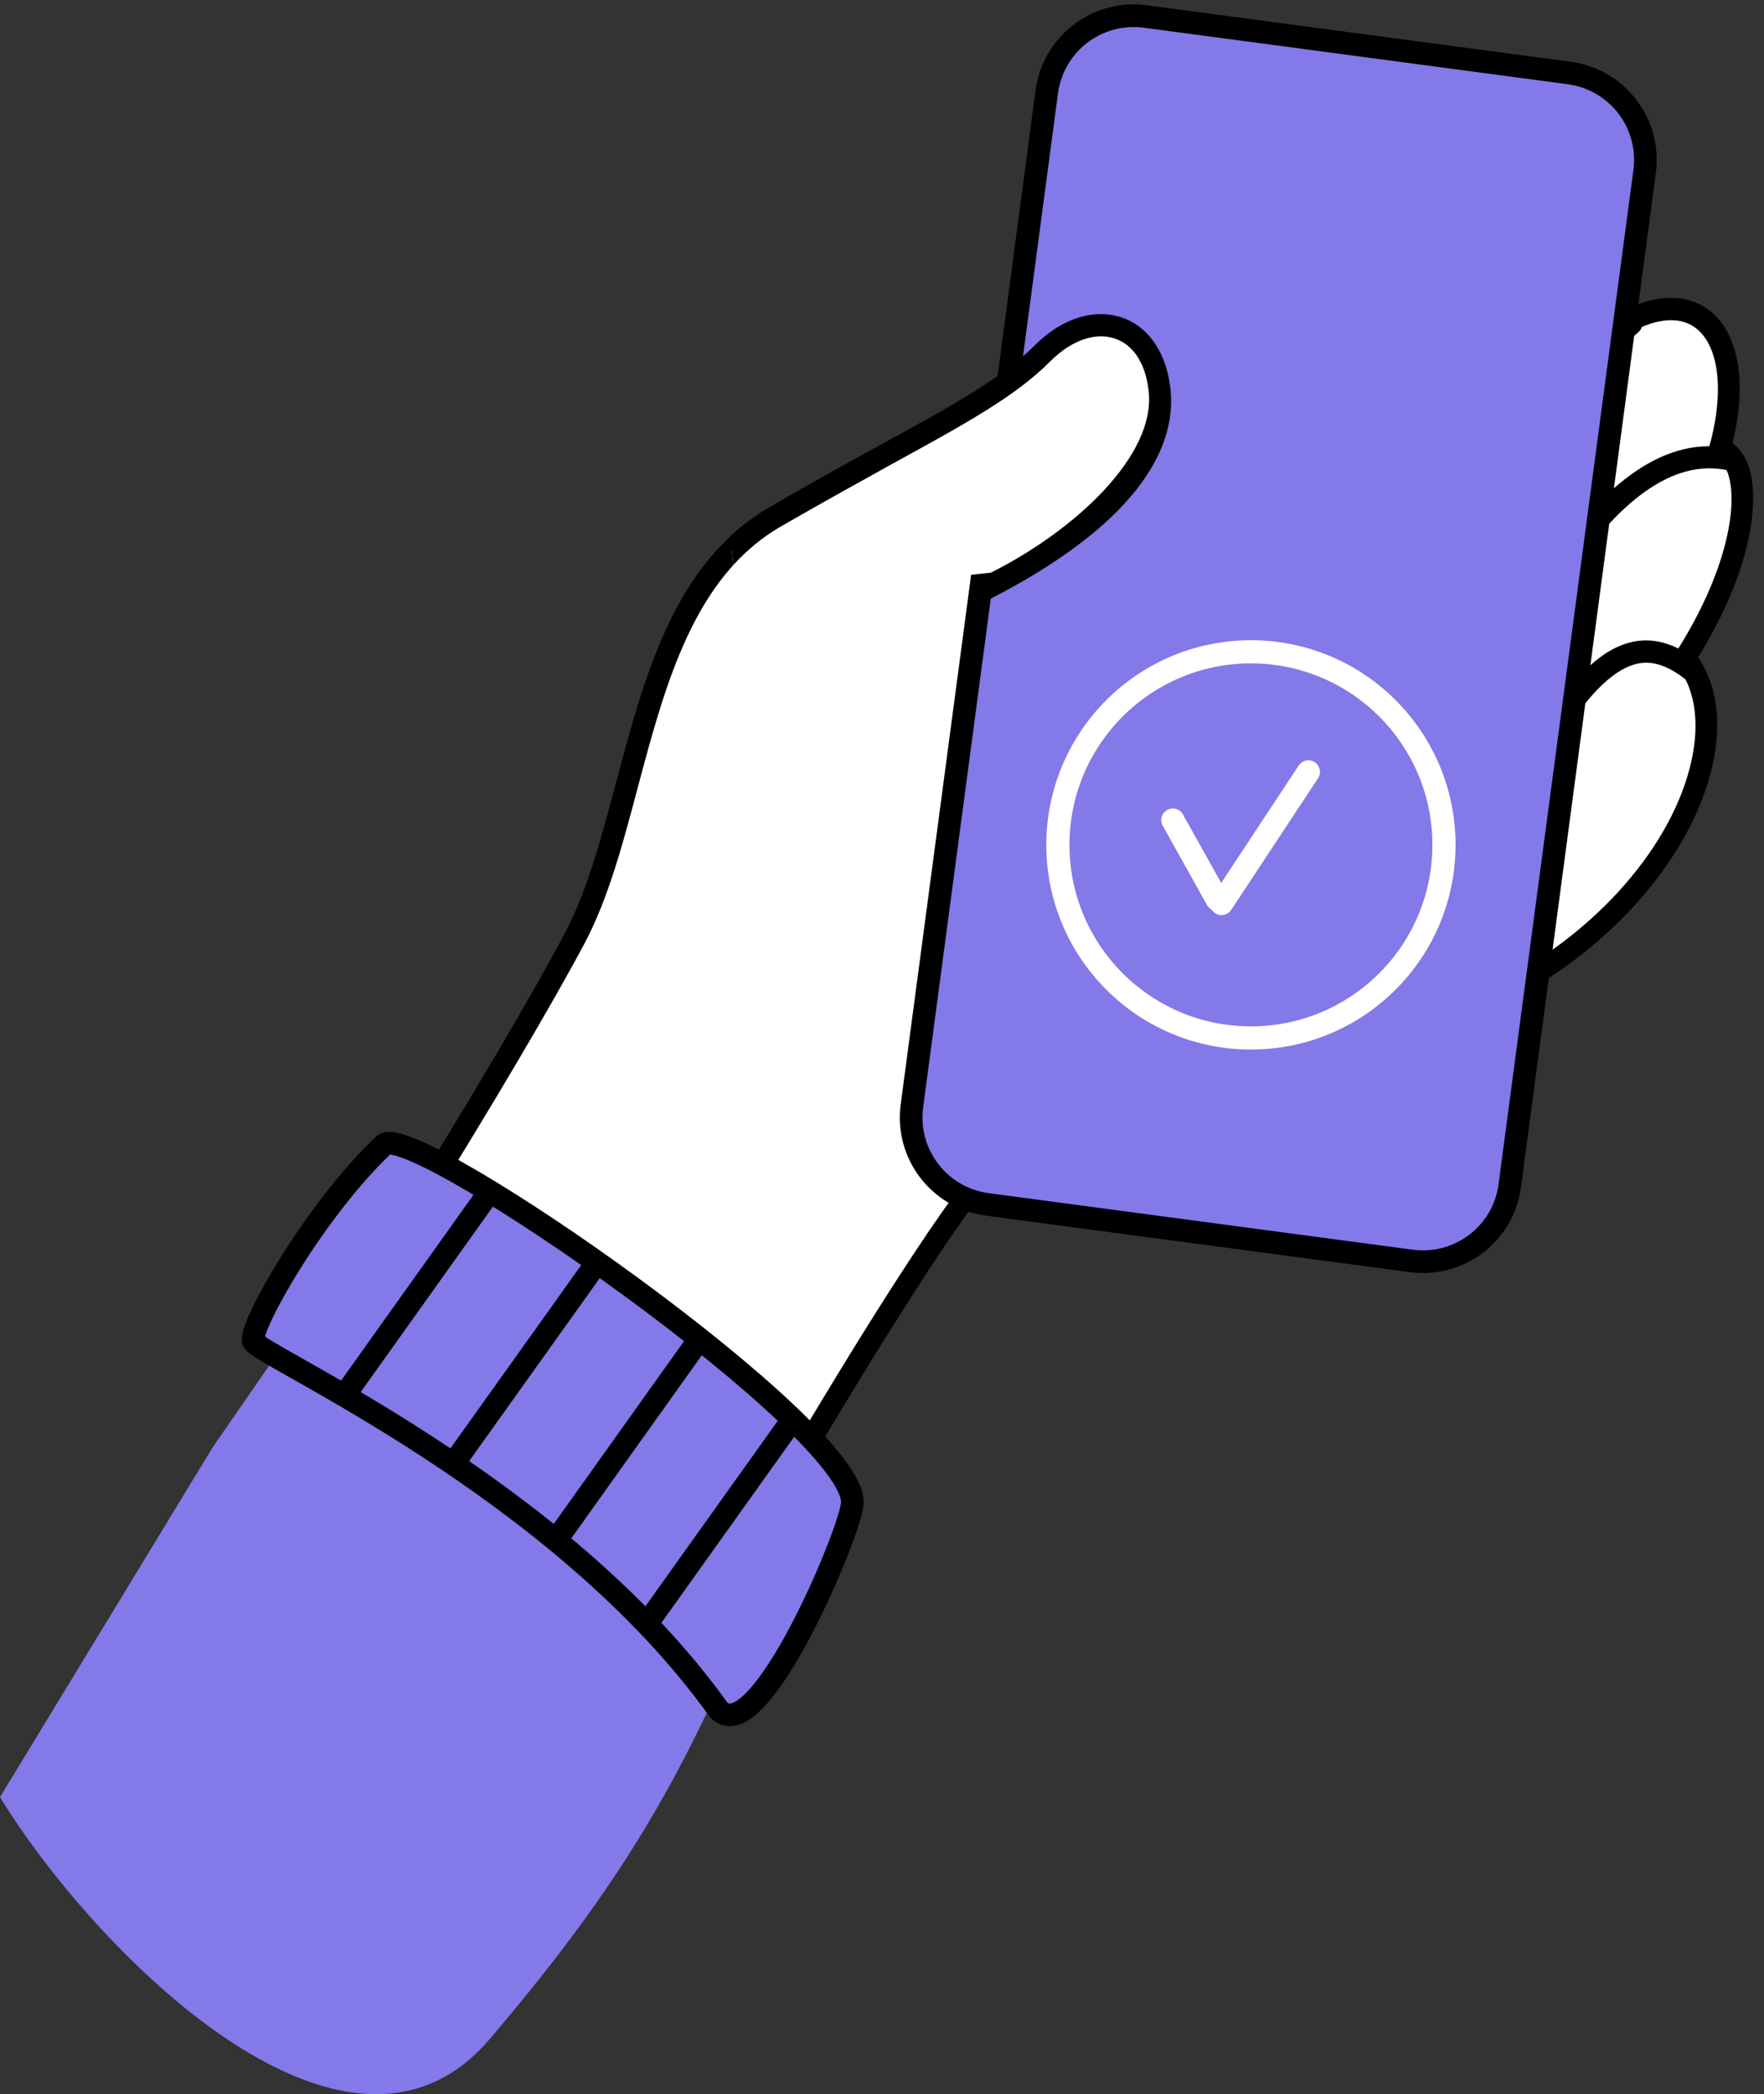
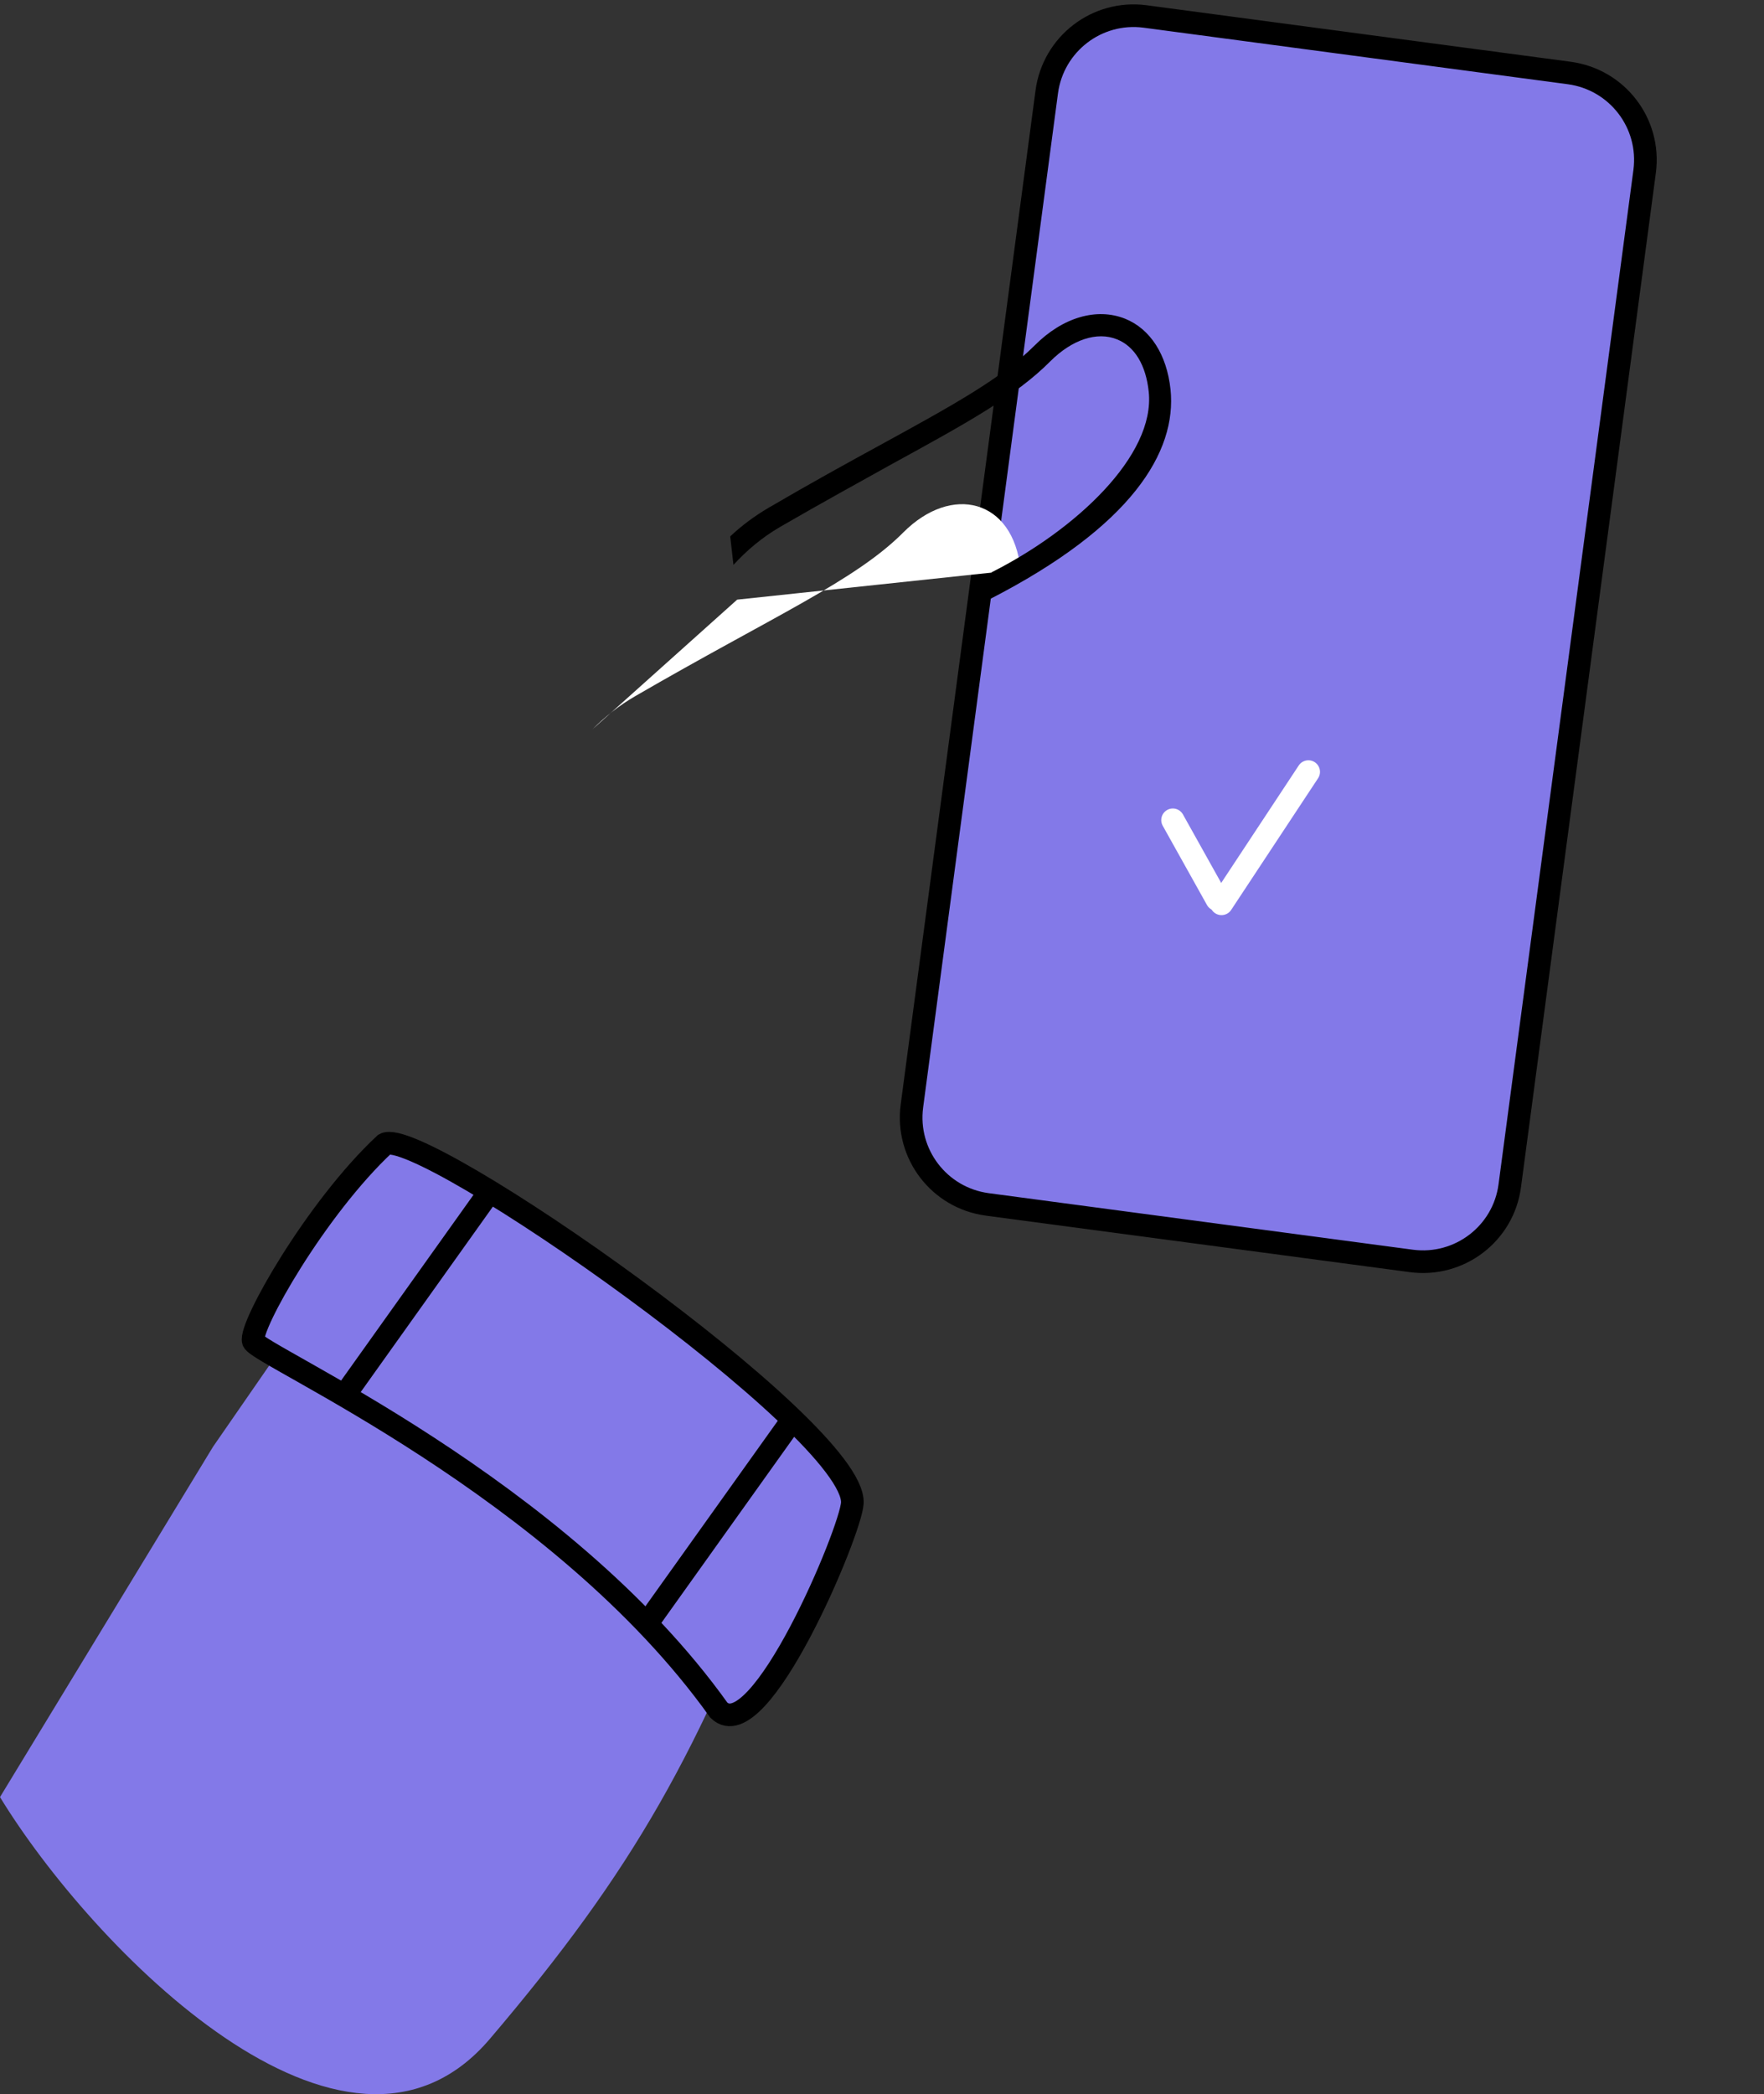
<svg xmlns="http://www.w3.org/2000/svg" xmlns:xlink="http://www.w3.org/1999/xlink" version="1.1" x="0px" y="0px" viewBox="0 0 76.12 90.35" style="enable-background:new 0 0 76.12 90.35;" xml:space="preserve">
  <rect x="0" y="0" width="76.12" height="90.35" fill="#333333" stroke="none" />
  <style type="text/css"> .st0{fill:#EDEDED;} .st1{fill:#FFFFFF;} .st2{fill:#AF8CFF;} .st3{fill:#252D3B;} .st4{fill:#F4E3FF;} .st5{fill:#FFFFFF;stroke:#252D3B;stroke-width:0.5;stroke-linecap:round;stroke-miterlimit:10;} .st6{fill:none;stroke:#252D3B;stroke-width:0.5;stroke-linecap:round;stroke-miterlimit:10;} .st7{fill:none;stroke:#FFFFFF;stroke-width:0.5;stroke-linecap:round;stroke-miterlimit:10;} .st8{fill:#252D3B;stroke:#FFFFFF;stroke-width:0.5;stroke-linecap:round;stroke-miterlimit:10;} .st9{fill:none;stroke:#AF8CFF;stroke-width:0.5;stroke-miterlimit:10;} .st10{fill:#8379E8;} .st11{fill:#BDC2D6;stroke:#252D3B;stroke-width:0.5;stroke-linecap:round;stroke-miterlimit:10;} .st12{fill:#EFF0F5;} .st13{fill:none;stroke:#FFFFFF;stroke-width:2;stroke-linecap:round;stroke-miterlimit:10;} .st14{fill:#FFFFFF;stroke:#000000;stroke-width:2;stroke-linecap:round;stroke-miterlimit:10;} .st15{fill:none;stroke:#000000;stroke-width:2;stroke-linecap:round;stroke-miterlimit:10;} .st16{fill:none;stroke:#AF8CFF;stroke-width:2;stroke-linecap:round;stroke-miterlimit:10;} .st17{stroke:#FFFFFF;stroke-width:2;stroke-miterlimit:10;} .st18{fill:none;stroke:#8379E8;stroke-width:0.5;stroke-miterlimit:10;} .st19{fill:none;stroke:#FFFFFF;stroke-miterlimit:10;} .st20{fill:none;stroke:#8379E8;stroke-width:0.5;stroke-linecap:round;stroke-miterlimit:10;} .st21{fill:#252D3B;stroke:#FFFFFF;stroke-miterlimit:10;} .st22{fill:#A6AED9;} .st23{clip-path:url(#SVGID_00000010309181645694659040000003767488903926199739_);} .st24{clip-path:url(#SVGID_00000039101958084003032430000001336926461056058810_);} .st25{fill:#FFFFFF;stroke:#252D3B;stroke-width:2;stroke-linecap:round;stroke-miterlimit:10;} .st26{clip-path:url(#SVGID_00000117648223742702838560000002276475114908338307_);} .st27{fill:none;stroke:#252D3B;stroke-width:2;stroke-linecap:round;stroke-miterlimit:10;} .st28{fill:none;stroke:#FFFFFF;stroke-width:2;stroke-miterlimit:10;} .st29{fill:#252D3B;stroke:#FFFFFF;stroke-width:2;stroke-miterlimit:10;} .st30{fill:#252D3B;stroke:#FFFFFF;stroke-width:2;stroke-linecap:round;stroke-miterlimit:10;} .st31{clip-path:url(#SVGID_00000114060352438126767740000017270095841122757262_);} .st32{clip-path:url(#SVGID_00000052083302735172035980000000380507927077110965_);} .st33{clip-path:url(#SVGID_00000158715362113343104750000004796114044152696458_);fill:#BDC2D6;stroke:#252D3B;stroke-width:0.5;stroke-linecap:round;stroke-miterlimit:10;} .st34{clip-path:url(#SVGID_00000051348564855301304700000016648830813898932923_);fill:none;stroke:#252D3B;stroke-width:0.5;stroke-linecap:round;stroke-miterlimit:10;} .st35{fill:none;} .st36{clip-path:url(#SVGID_00000062180901026169137680000004498528865120222131_);} .st37{clip-path:url(#SVGID_00000014600712604143466540000018065202909431062939_);} .st38{fill:#FFFFFF;stroke:#252D3B;stroke-miterlimit:10;} .st39{fill:#FFFFFF;stroke:#000000;stroke-miterlimit:10;} .st40{clip-path:url(#SVGID_00000108275256411257303630000000534949836350659987_);} .st41{fill:#FFFFFF;stroke:#252D3B;stroke-linecap:round;stroke-miterlimit:10;} .st42{clip-path:url(#SVGID_00000013159569088932532850000018045630930944735166_);} .st43{clip-path:url(#SVGID_00000028308788049026686670000002195047852852729768_);} .st44{fill:none;stroke:#252D3B;stroke-linecap:round;stroke-miterlimit:10;} .st45{fill:none;stroke:#8379E8;stroke-width:2;stroke-miterlimit:10;} .st46{fill:none;stroke:#252D3B;stroke-linecap:round;stroke-linejoin:round;stroke-miterlimit:10;} .st47{fill:#817EEE;} .st48{fill:#FEFEFE;} .st49{clip-path:url(#SVGID_00000028308788049026686670000002195047852852729768_);fill:none;} .st50{fill:none;stroke:#8379E8;stroke-width:6;stroke-linecap:round;stroke-linejoin:round;stroke-miterlimit:10;} .st51{fill:#7F78E3;stroke:#000000;stroke-width:0.233;stroke-linecap:round;stroke-linejoin:round;stroke-miterlimit:10;} .st52{fill:#716BD1;} .st53{fill:#7F78E3;} .st54{clip-path:url(#SVGID_00000183233741214902804270000015213124833791632043_);} .st55{clip-path:url(#SVGID_00000183233741214902804270000015213124833791632043_);fill:#8379E8;} .st56{fill:none;stroke:#000000;stroke-miterlimit:10;} .st57{clip-path:url(#SVGID_00000183233741214902804270000015213124833791632043_);fill:none;} .st58{clip-path:url(#SVGID_00000170996018981529207680000008501753499273293216_);} .st59{fill:#8379E8;stroke:#000000;stroke-width:0.977;stroke-miterlimit:10;} .st60{fill:#FFFFFF;stroke:#000000;stroke-width:1.038;stroke-miterlimit:10;} .st61{clip-path:url(#SVGID_00000009556420491247874500000012352885206740540059_);} .st62{fill:none;stroke:#FFFFFF;stroke-linecap:round;stroke-linejoin:round;stroke-miterlimit:10;} .st63{clip-path:url(#SVGID_00000165941401694546732810000013541190898433939088_);} </style>
  <g id="BACKGROUND"> </g>
  <g id="OBJECTS"> </g>
  <g id="TEXTS">
    <g>
      <defs>
        <path id="SVGID_00000157267838681026075630000011531373615308663229_" d="M-38.78-123.43c34.93,7.36,89.62,22.57,87.1,89.21 C45.8,32.43,20.18,66.78-22.6,80.11s-147.76,27.02-170.05-17.29c-22.29-44.31-14.94-107.57-3.44-133.87 C-184.59-97.35-156.7-148.29-38.78-123.43z" />
      </defs>
      <clipPath id="SVGID_00000075157409715444832820000001163905232324204673_">
        <use xlink:href="#SVGID_00000157267838681026075630000011531373615308663229_" style="overflow:visible;" />
      </clipPath>
    </g>
    <g>
      <path class="st35" d="M-112.04,93.6c0,0,0.01,0,0.01,0c35.29,0,70.31-7.01,89.58-13.01C23.13,66.39,46.44,28.84,48.82-34.2 c1.11-29.3-8.89-51.93-29.71-67.26c-17.23-12.69-38.88-18.48-57.79-22.46c-20.97-4.42-40.26-6.66-57.34-6.66 c-30.8,0-55.46,7.27-73.3,21.61c-14.67,11.8-22.26,26.35-27.23,37.72c-6.33,14.47-10.54,37.61-11,60.37 c-0.39,19.84,1.79,48.77,14.45,73.92C-180.4,88.3-142.01,93.6-112.04,93.6z M-96.02-129.58c17.01,0,36.24,2.23,57.14,6.64 c44.18,9.31,89.03,27.14,86.71,88.71C45.46,28.33,22.37,65.57-22.75,79.63c-20.71,6.45-56.35,12.97-89.28,12.97c0,0-0.01,0-0.01,0 c-29.69,0-67.69-5.21-80.17-30.01c-12.56-24.97-14.73-53.73-14.34-73.45c0.45-22.64,4.63-45.63,10.91-59.99 C-188.61-86.91-169.94-129.58-96.02-129.58z" />
    </g>
    <g>
      <path class="st10" d="M9.19,62.42L0,77.53c3.92,6.43,14.9,17.77,21.14,10.43c6.22-7.31,9.03-12.33,12.76-22.2 c0.21-0.12-18.51-12.3-18.51-12.3L9.19,62.42z" />
      <g>
        <g>
          <defs>
-             <rect id="SVGID_00000008113808058036702290000009875394542432512134_" x="12.53" y="5.59" transform="matrix(0.647 -0.762 0.762 0.647 -8.985 50.087)" width="74.14" height="58.32" />
-           </defs>
+             </defs>
          <clipPath id="SVGID_00000094608924342218111750000008096706496563997826_">
            <use xlink:href="#SVGID_00000008113808058036702290000009875394542432512134_" style="overflow:visible;" />
          </clipPath>
          <g style="clip-path:url(#SVGID_00000094608924342218111750000008096706496563997826_);">
            <g>
              <path class="st1" d="M9.2,64.98c4.05-4.92,12.76-19.12,15.6-24.52c2.85-5.4,2.64-14.66,8.61-18.13 c5.97-3.46,9.49-4.98,11.58-7.07c2.08-2.09,4.75-1.45,5.06,1.6c0.32,3.05-3.49,6.68-7.74,8.6c9.19-1.77,9.12,0.15,12.83-2.54 c3.72-2.69,11.84-10.17,14.62-8.78c3.69-2.29,5.73,0.61,4.45,5.25c1.49,0.45,1.47,4.34-1.5,9c2.67,3.43-0.66,10.72-7.82,14.41 c-7.17,3.68-17.87,3.31-21.72,7.06c-3.86,3.75-17.88,29.18-17.88,29.18L9.2,64.98z" />
              <path d="M25.12,79.48c-0.05-0.02-0.1-0.05-0.14-0.08L8.89,65.33c-0.19-0.17-0.22-0.46-0.05-0.66 c4.08-4.96,12.81-19.24,15.55-24.44c0.96-1.82,1.56-4.09,2.2-6.49c1.24-4.65,2.52-9.46,6.59-11.83 c1.84-1.07,3.43-1.94,4.84-2.72c3.16-1.73,5.24-2.88,6.64-4.28c1.22-1.22,2.68-1.65,3.91-1.16c1.09,0.43,1.81,1.55,1.96,3.05 c0.28,2.72-2.28,5.65-5.49,7.71c2.32-0.33,3.87-0.39,4.99-0.43c2.06-0.07,2.83-0.1,4.83-1.56c0.79-0.57,1.82-1.39,2.9-2.26 c5.15-4.11,9.61-7.45,11.96-6.67c1.61-0.93,2.75-0.82,3.42-0.55c1.74,0.69,2.37,3.06,1.62,6.08c0.26,0.18,0.53,0.5,0.71,1.04 c0.46,1.42,0.15,4.4-2.19,8.19c0.81,1.22,1.03,2.82,0.62,4.65c-0.86,3.89-4.32,7.9-8.8,10.2c-3.38,1.74-7.43,2.57-11.34,3.37 c-4.27,0.87-8.3,1.7-10.27,3.61c-3.76,3.66-17.65,28.81-17.79,29.06c-0.07,0.13-0.19,0.21-0.33,0.24 C25.29,79.52,25.2,79.51,25.12,79.48z M9.86,64.92l15.31,13.37c2.07-3.73,14.07-25.27,17.68-28.77 c2.17-2.11,6.33-2.96,10.74-3.86c3.85-0.79,7.83-1.6,11.09-3.28c4.25-2.18,7.51-5.93,8.31-9.56c0.37-1.68,0.15-3.11-0.64-4.13 c-0.12-0.16-0.13-0.38-0.03-0.55c2.17-3.4,2.69-6.3,2.26-7.66c-0.07-0.23-0.21-0.52-0.46-0.62c-0.23-0.09-0.42-0.36-0.36-0.6 c0.74-2.66,0.35-4.79-0.96-5.32c-0.72-0.29-1.68-0.08-2.78,0.6c-0.14,0.09-0.31,0.1-0.46,0.02c0,0,0,0,0,0 c-2.07-0.82-7.56,3.56-11.19,6.45c-1.09,0.87-2.13,1.7-2.94,2.28c-2.24,1.62-3.22,1.66-5.36,1.74 c-1.59,0.06-3.76,0.13-7.66,0.88c-0.24,0.04-0.47-0.09-0.54-0.32c-0.07-0.23,0.04-0.48,0.26-0.58 c3.84-1.74,7.76-5.18,7.46-8.12c-0.12-1.16-0.61-1.96-1.37-2.26c-0.87-0.35-1.95,0.01-2.88,0.95 c-1.49,1.5-3.62,2.67-6.85,4.44c-1.4,0.77-3,1.65-4.82,2.71c-3.73,2.17-4.96,6.78-6.15,11.25c-0.65,2.45-1.27,4.77-2.28,6.69 C22.53,45.78,14.08,59.62,9.86,64.92z" />
            </g>
            <g>
              <path d="M43.35,35.43c-0.2-0.08-0.33-0.29-0.29-0.51c0.41-2.79-0.22-7.85-1.13-9.18c-0.15-0.22-0.09-0.51,0.12-0.66 c0.22-0.15,0.51-0.1,0.66,0.12c1.14,1.65,1.7,7.05,1.29,9.86c-0.04,0.26-0.28,0.44-0.54,0.4 C43.42,35.45,43.39,35.44,43.35,35.43z" />
            </g>
            <g>
              <path d="M58.95,38.86c-0.16-0.06-0.28-0.22-0.3-0.4c-0.09-1.07-2.87-9.56-4.62-11.04c-0.2-0.17-0.23-0.47-0.06-0.67 c0.17-0.2,0.47-0.23,0.67-0.06c2.01,1.7,4.86,10.52,4.96,11.69c0.02,0.26-0.17,0.49-0.43,0.51 C59.09,38.89,59.02,38.88,58.95,38.86z" />
            </g>
            <g>
              <path d="M57.63,39.03c-0.17-0.07-0.29-0.23-0.3-0.42c-0.01-0.26,0.19-0.49,0.45-0.5c1.64-0.09,6.26-2.79,8.87-6.94 c1.34-2.13,2.61-3.27,3.9-3.5c1.19-0.21,2.16,0.41,2.79,0.9c0.21,0.16,0.25,0.46,0.09,0.67c-0.16,0.21-0.46,0.24-0.67,0.09 c-0.78-0.61-1.41-0.82-2.04-0.71c-0.99,0.18-2.09,1.21-3.26,3.07c-2.69,4.27-7.57,7.27-9.63,7.38 C57.76,39.06,57.7,39.05,57.63,39.03z" />
            </g>
            <g>
              <path d="M57.65,34.44c-0.12-0.05-0.23-0.15-0.27-0.28c-0.09-0.25,0.04-0.52,0.29-0.61c3.52-1.23,5.92-4.12,8.86-8.7 c2.71-4.21,5.46-6.06,8.17-5.5c0.26,0.05,0.42,0.3,0.37,0.56c-0.05,0.26-0.31,0.42-0.56,0.37c-2.28-0.47-4.7,1.24-7.17,5.08 c-3.06,4.75-5.56,7.76-9.35,9.08C57.87,34.49,57.75,34.48,57.65,34.44z" />
            </g>
            <g>
              <path d="M56.13,30.22c-0.09-0.04-0.17-0.1-0.22-0.18c-0.14-0.22-0.08-0.52,0.14-0.66c2.04-1.33,5.78-5.97,8.79-9.7 c2.25-2.79,4.19-5.2,5.25-6.08c0.2-0.17,0.5-0.14,0.67,0.06c0.17,0.2,0.14,0.5-0.06,0.67c-0.99,0.82-2.99,3.31-5.12,5.94 c-3.21,3.98-6.84,8.48-9.01,9.9C56.43,30.27,56.27,30.28,56.13,30.22z" />
            </g>
          </g>
        </g>
        <path class="st59" d="M60.91,54.4L42.6,51.96c-2.07-0.28-3.52-2.17-3.25-4.24l5.82-43.76c0.28-2.07,2.17-3.52,4.24-3.25 l18.31,2.44c2.07,0.28,3.52,2.17,3.25,4.24l-5.82,43.76C64.88,53.22,62.98,54.67,60.91,54.4z" />
        <g>
-           <path class="st1" d="M31.81,25.87l12.23-1.3c3.49-2.03,6.29-5.08,6.01-7.71c-0.32-3.05-2.98-3.69-5.06-1.6 c-2.08,2.09-5.61,3.61-11.58,7.07c-0.69,0.4-1.29,0.88-1.83,1.42L31.81,25.87z" />
+           <path class="st1" d="M31.81,25.87l12.23-1.3c-0.32-3.05-2.98-3.69-5.06-1.6 c-2.08,2.09-5.61,3.61-11.58,7.07c-0.69,0.4-1.29,0.88-1.83,1.42L31.81,25.87z" />
          <path d="M31.65,24.37c0.58-0.63,1.23-1.18,2-1.63c1.83-1.06,3.42-1.93,4.82-2.71c3.23-1.77,5.36-2.94,6.85-4.44 c0.94-0.94,2.02-1.3,2.88-0.95c0.76,0.3,1.25,1.11,1.37,2.26c0.29,2.76-3.17,5.97-6.78,7.79l-0.1,1.17 c6.15-3.15,8.1-6.37,7.82-9.06c-0.16-1.5-0.87-2.61-1.96-3.05c-1.23-0.49-2.7-0.06-3.91,1.16c-1.4,1.4-3.48,2.55-6.64,4.28 c-1.41,0.77-3.01,1.65-4.84,2.72c-0.61,0.36-1.16,0.77-1.65,1.23L31.65,24.37z" />
        </g>
      </g>
      <path class="st59" d="M16.6,49.36c-2.96,2.76-5.87,7.89-5.67,8.5c0.2,0.61,13.2,6.27,20.09,15.92c1.74,1.69,5.7-7.72,5.76-8.94 C36.92,61.62,18.12,48.51,16.6,49.36z" />
      <line class="st59" x1="21.08" y1="51.48" x2="14.82" y2="60.26" />
-       <line class="st59" x1="25.63" y1="54.65" x2="19.37" y2="63.42" />
-       <line class="st59" x1="30.31" y1="57.59" x2="24.05" y2="66.37" />
      <line class="st59" x1="34.21" y1="61.23" x2="27.95" y2="70" />
    </g>
-     <circle class="st19" cx="53.98" cy="36.45" r="8.33" />
    <line class="st62" x1="50.61" y1="35.38" x2="52.52" y2="38.8" />
    <line class="st62" x1="56.46" y1="33.3" x2="52.71" y2="38.98" />
  </g>
</svg>